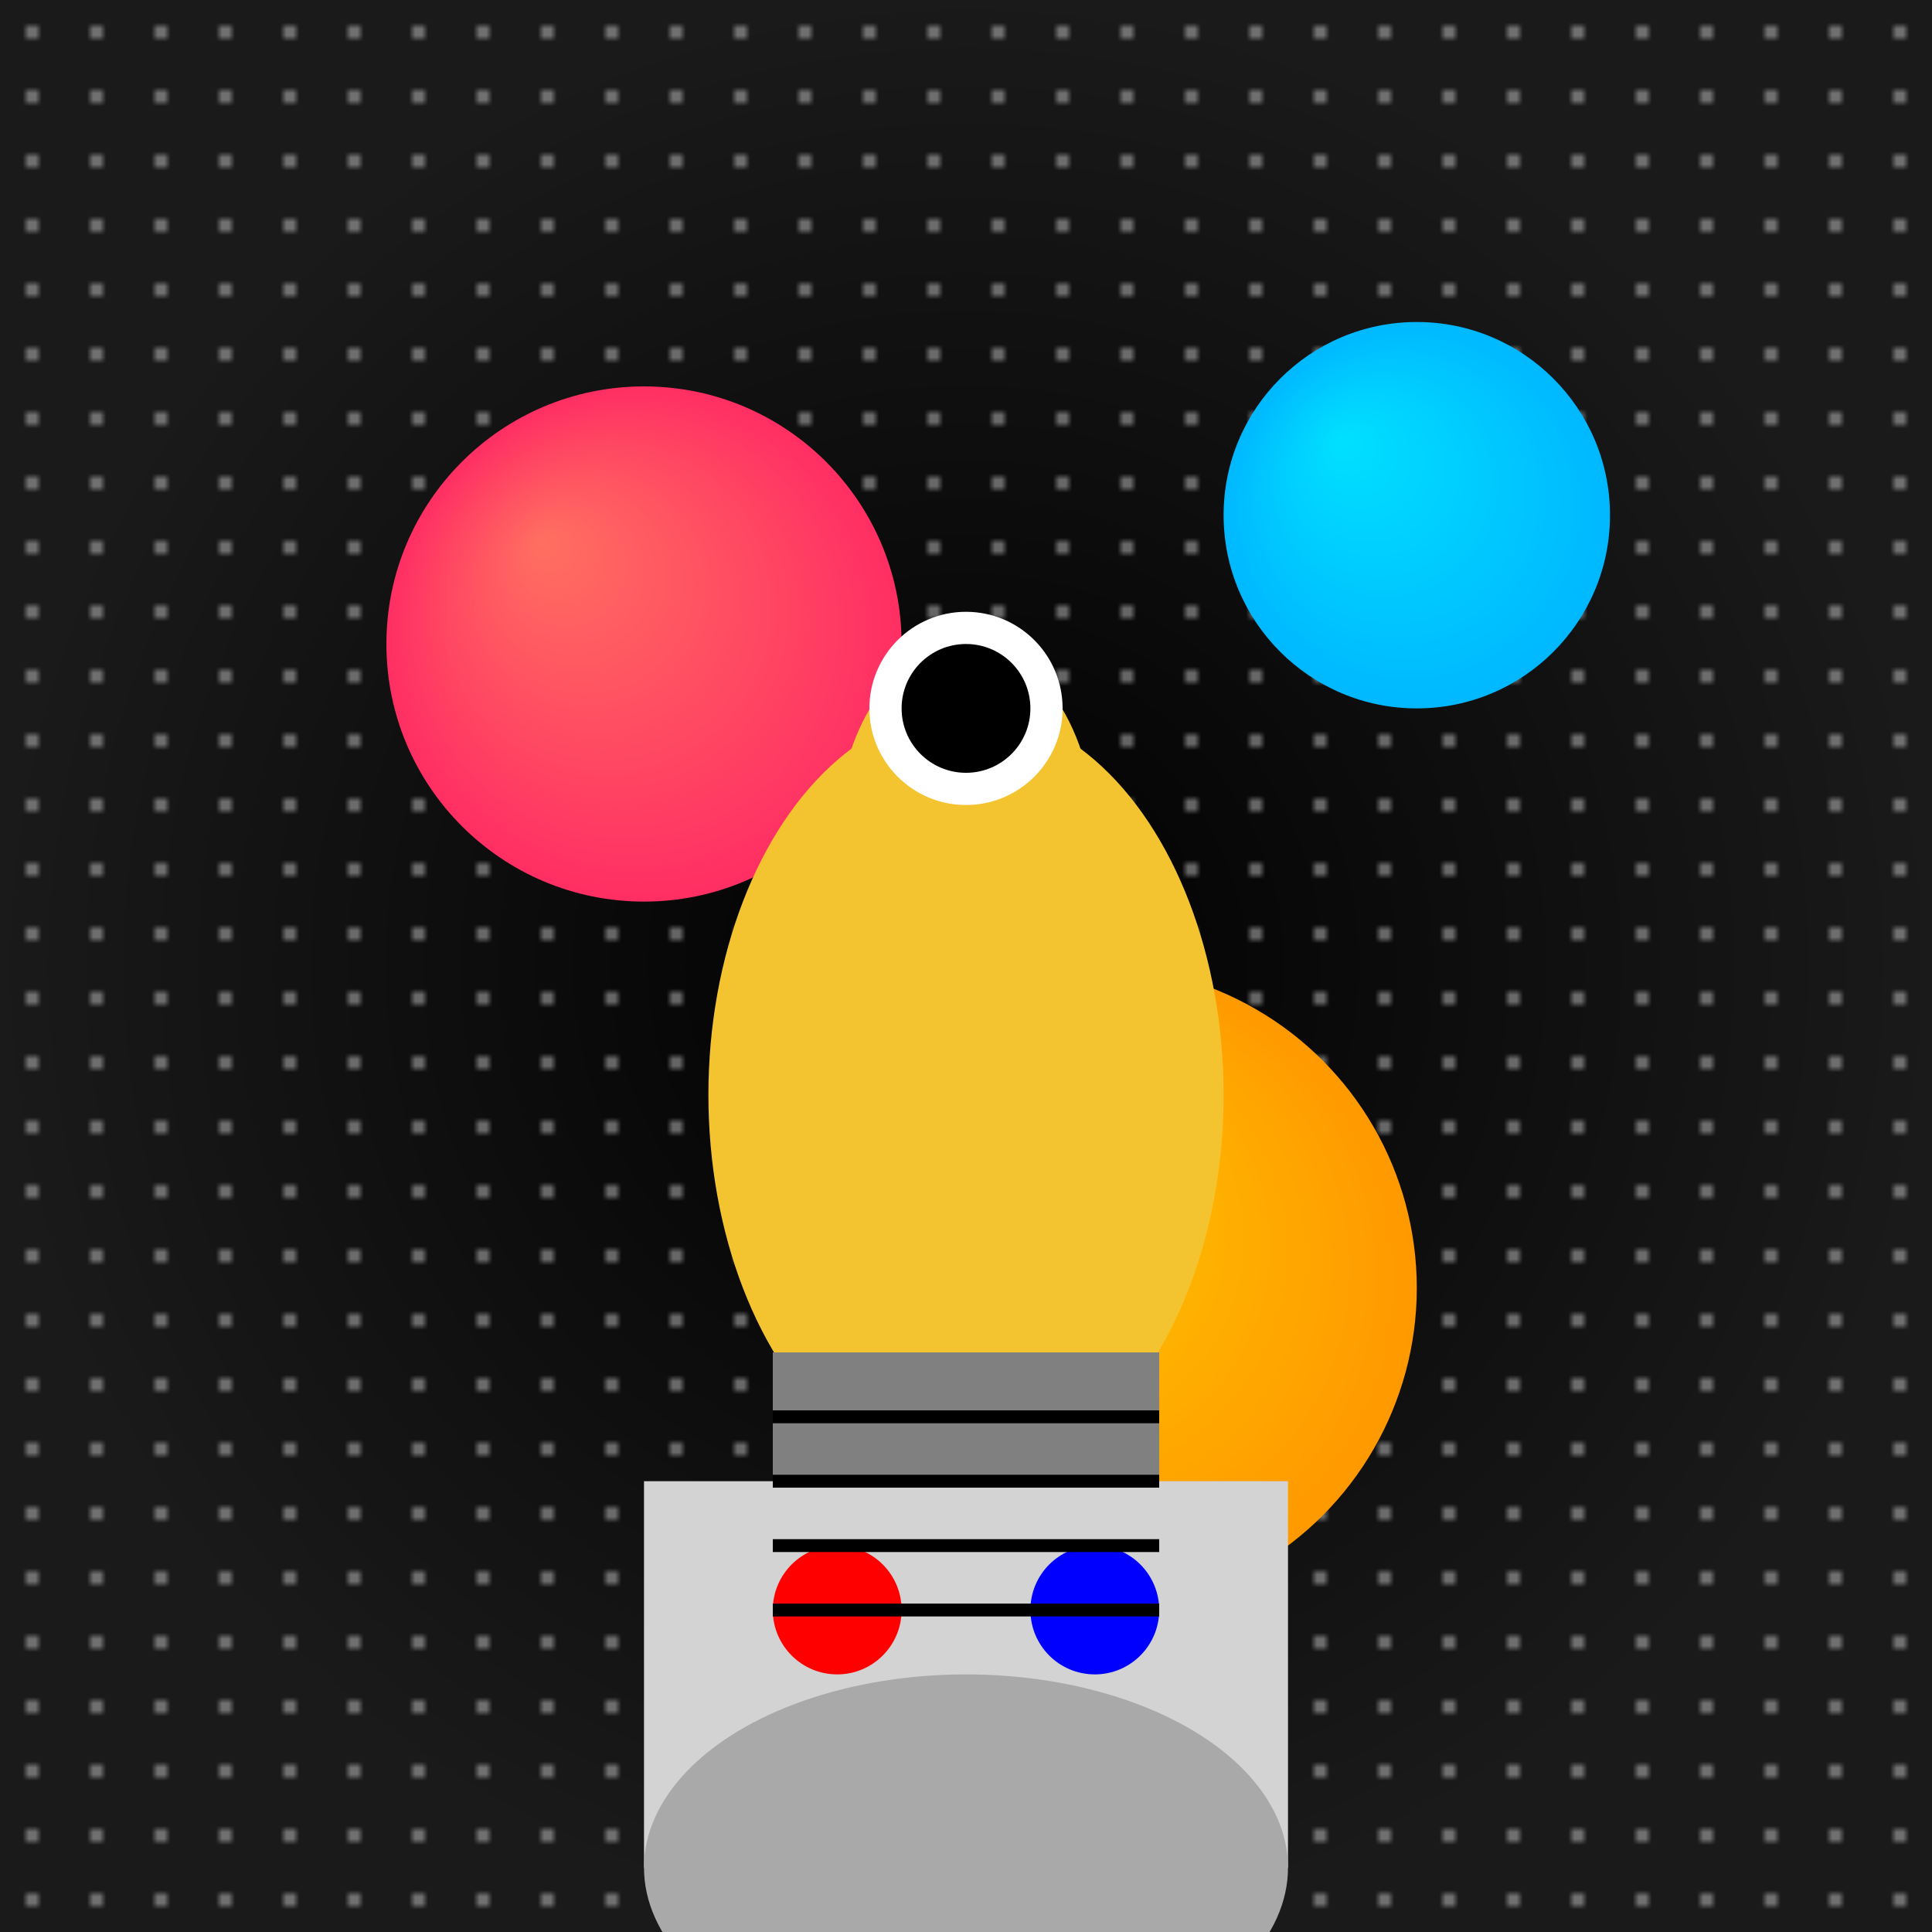
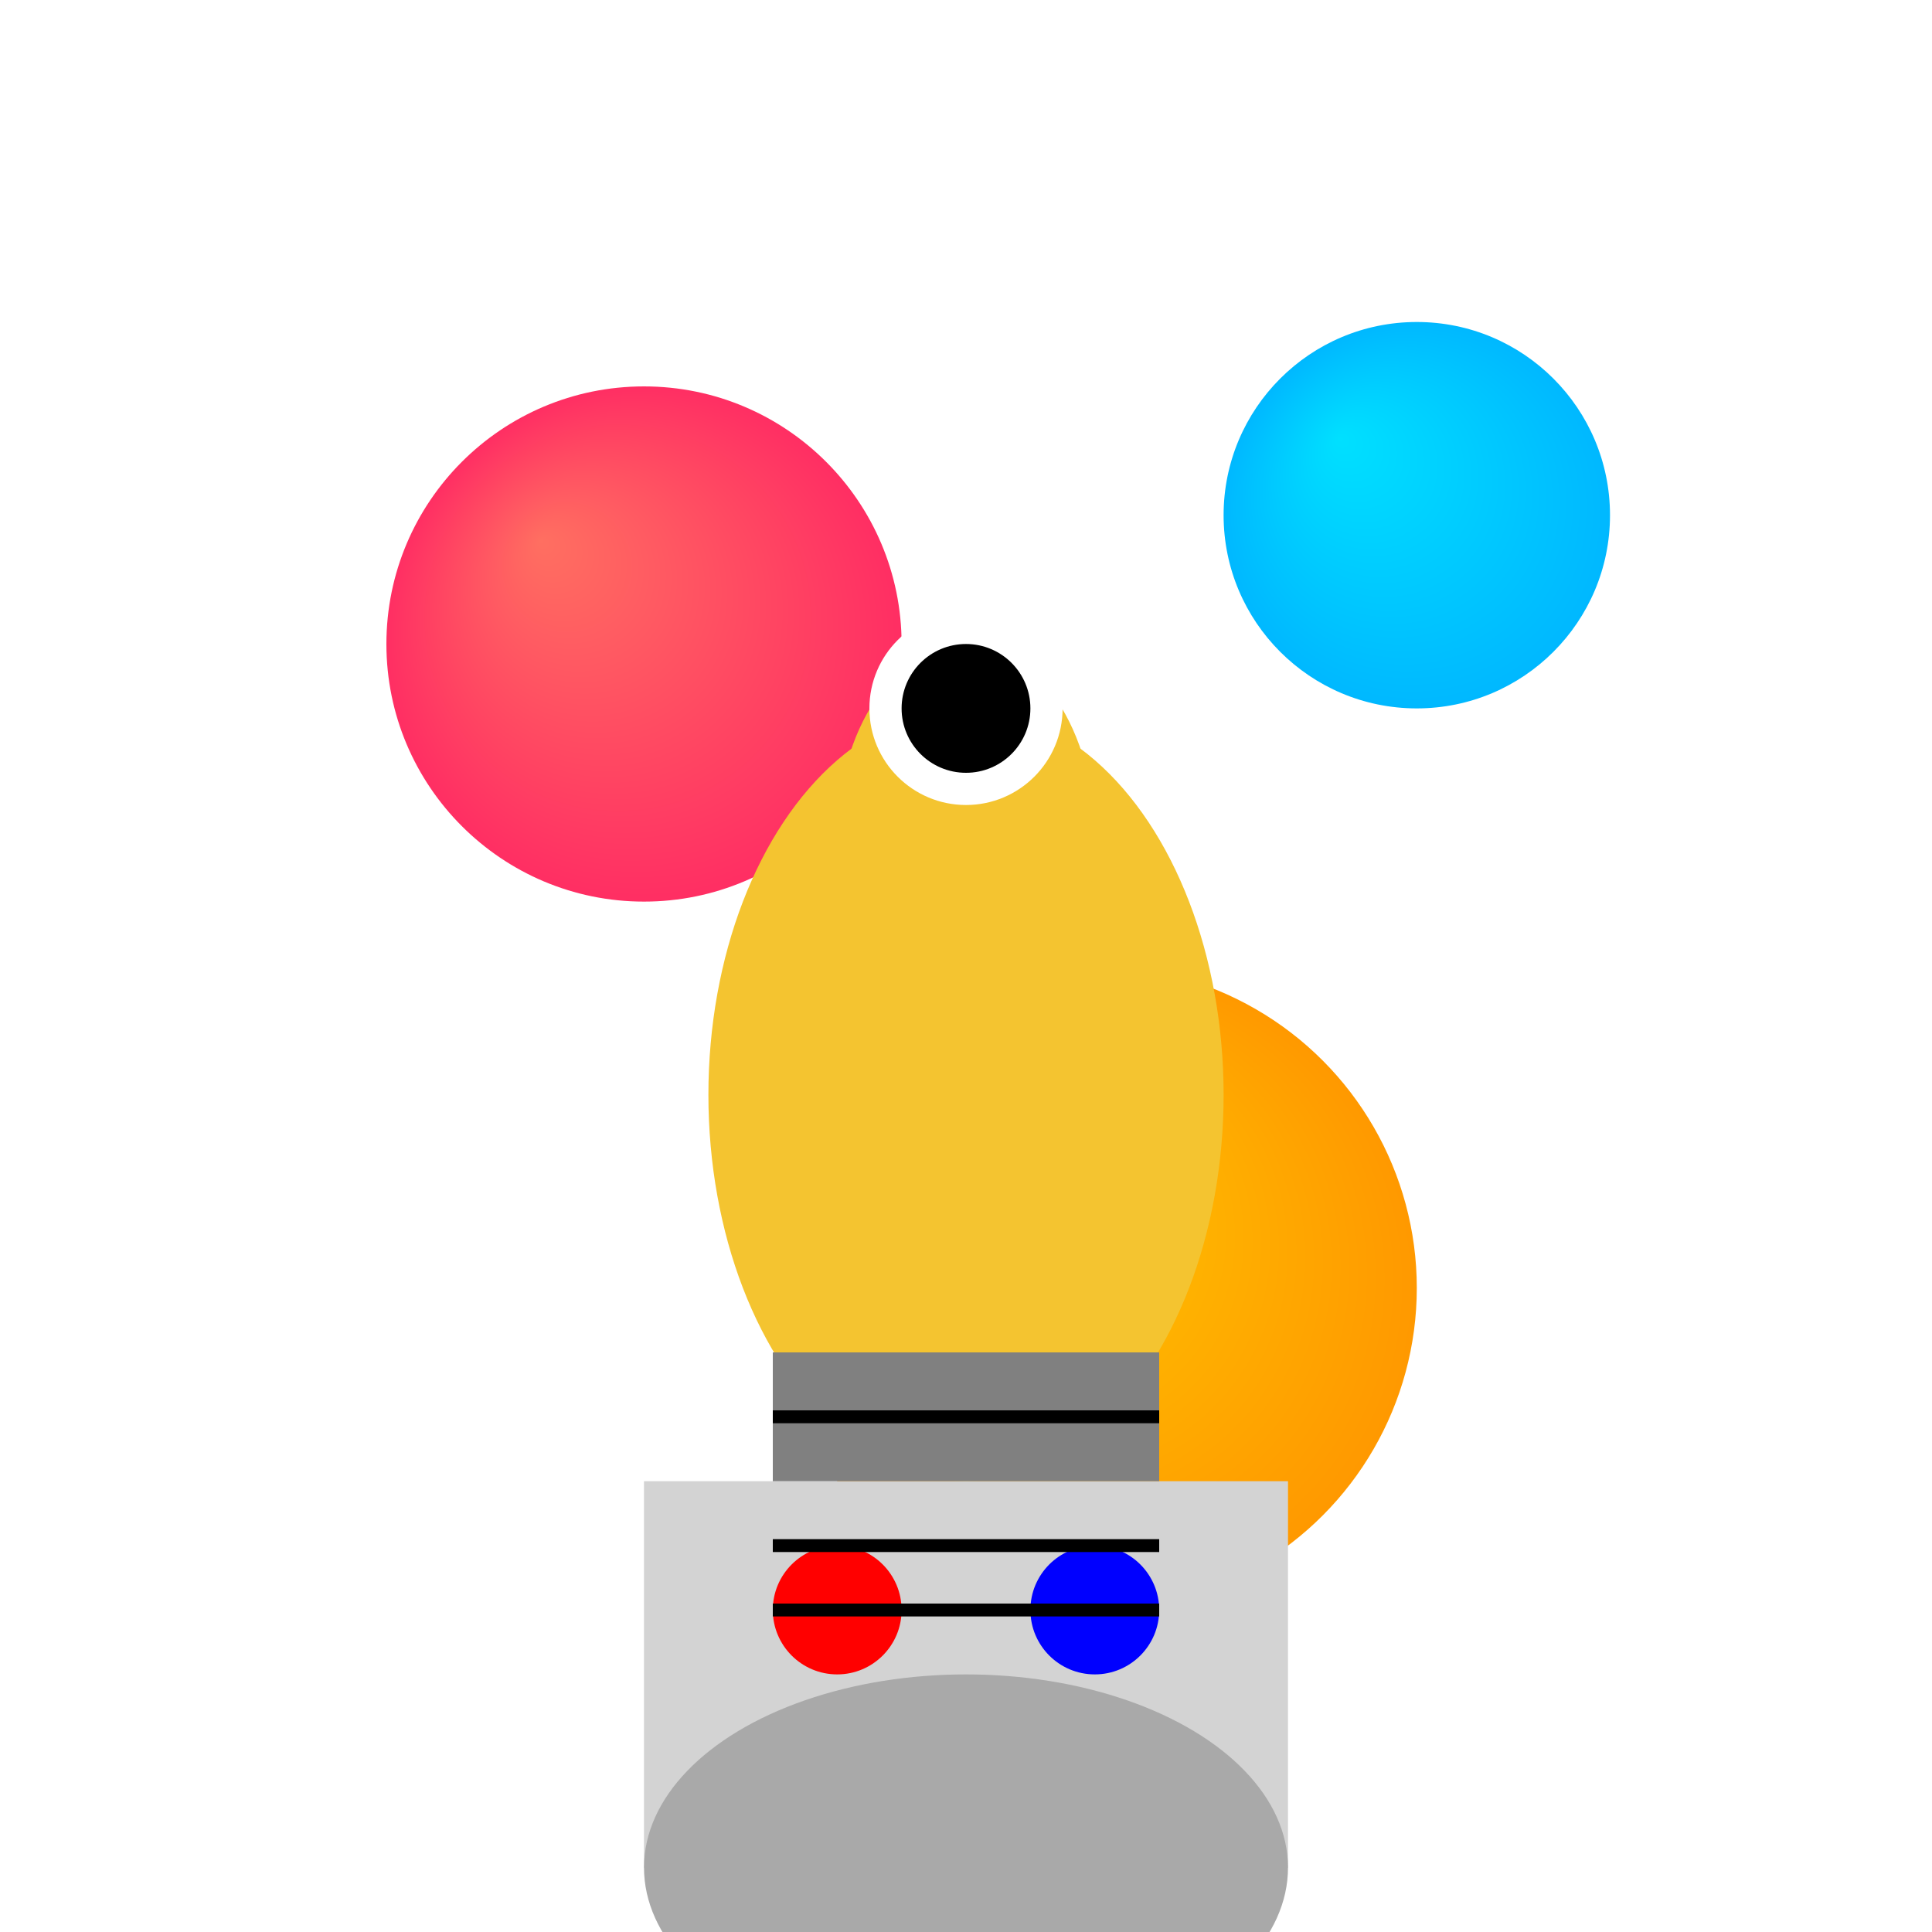
<svg xmlns="http://www.w3.org/2000/svg" viewBox="0 0 300 300">
  <defs>
    <radialGradient id="planet1" cx="50%" cy="50%" r="50%" fx="30%" fy="30%">
      <stop offset="0%" style="stop-color:#ff6f61;stop-opacity:1" />
      <stop offset="100%" style="stop-color:#ff2e63;stop-opacity:1" />
    </radialGradient>
    <radialGradient id="planet2" cx="50%" cy="50%" r="50%" fx="30%" fy="30%">
      <stop offset="0%" style="stop-color:#00e0ff;stop-opacity:1" />
      <stop offset="100%" style="stop-color:#00b8ff;stop-opacity:1" />
    </radialGradient>
    <radialGradient id="planet3" cx="50%" cy="50%" r="50%" fx="30%" fy="30%">
      <stop offset="0%" style="stop-color:#ffcc00;stop-opacity:1" />
      <stop offset="100%" style="stop-color:#ff9900;stop-opacity:1" />
    </radialGradient>
    <radialGradient id="spaceGradient" cx="50%" cy="50%" r="50%">
      <stop offset="0%" style="stop-color:#000000;stop-opacity:1" />
      <stop offset="100%" style="stop-color:#1a1a1a;stop-opacity:1" />
    </radialGradient>
    <pattern id="stars" x="0" y="0" width="10" height="10" patternUnits="userSpaceOnUse">
      <circle cx="5" cy="5" r="1" fill="#ffffff" />
    </pattern>
  </defs>
-   <rect width="300" height="300" fill="url(#spaceGradient)" />
  <rect width="300" height="300" fill="url(#stars)" opacity="0.5" />
  <circle cx="100" cy="100" r="40" fill="url(#planet1)" />
  <circle cx="220" cy="80" r="30" fill="url(#planet2)" />
  <circle cx="170" cy="200" r="50" fill="url(#planet3)" />
  <g transform="translate(150, 150)">
    <ellipse cx="0" cy="20" rx="40" ry="60" fill="#f4c430" />
    <ellipse cx="0" cy="-20" rx="20" ry="30" fill="#f4c430" />
    <circle cx="0" cy="-40" r="15" fill="#ffffff" />
    <circle cx="0" cy="-40" r="10" fill="#000000" />
    <rect x="-50" y="80" width="100" height="60" fill="#d3d3d3" />
    <ellipse cx="0" cy="140" rx="50" ry="30" fill="#a9a9a9" />
    <circle cx="-20" cy="100" r="10" fill="#ff0000" />
    <circle cx="20" cy="100" r="10" fill="#0000ff" />
    <rect x="-30" y="60" width="60" height="20" fill="#808080" />
    <line x1="-30" y1="70" x2="30" y2="70" stroke="#000000" stroke-width="2" />
-     <line x1="-30" y1="80" x2="30" y2="80" stroke="#000000" stroke-width="2" />
    <line x1="-30" y1="90" x2="30" y2="90" stroke="#000000" stroke-width="2" />
    <line x1="-30" y1="100" x2="30" y2="100" stroke="#000000" stroke-width="2" />
  </g>
</svg>